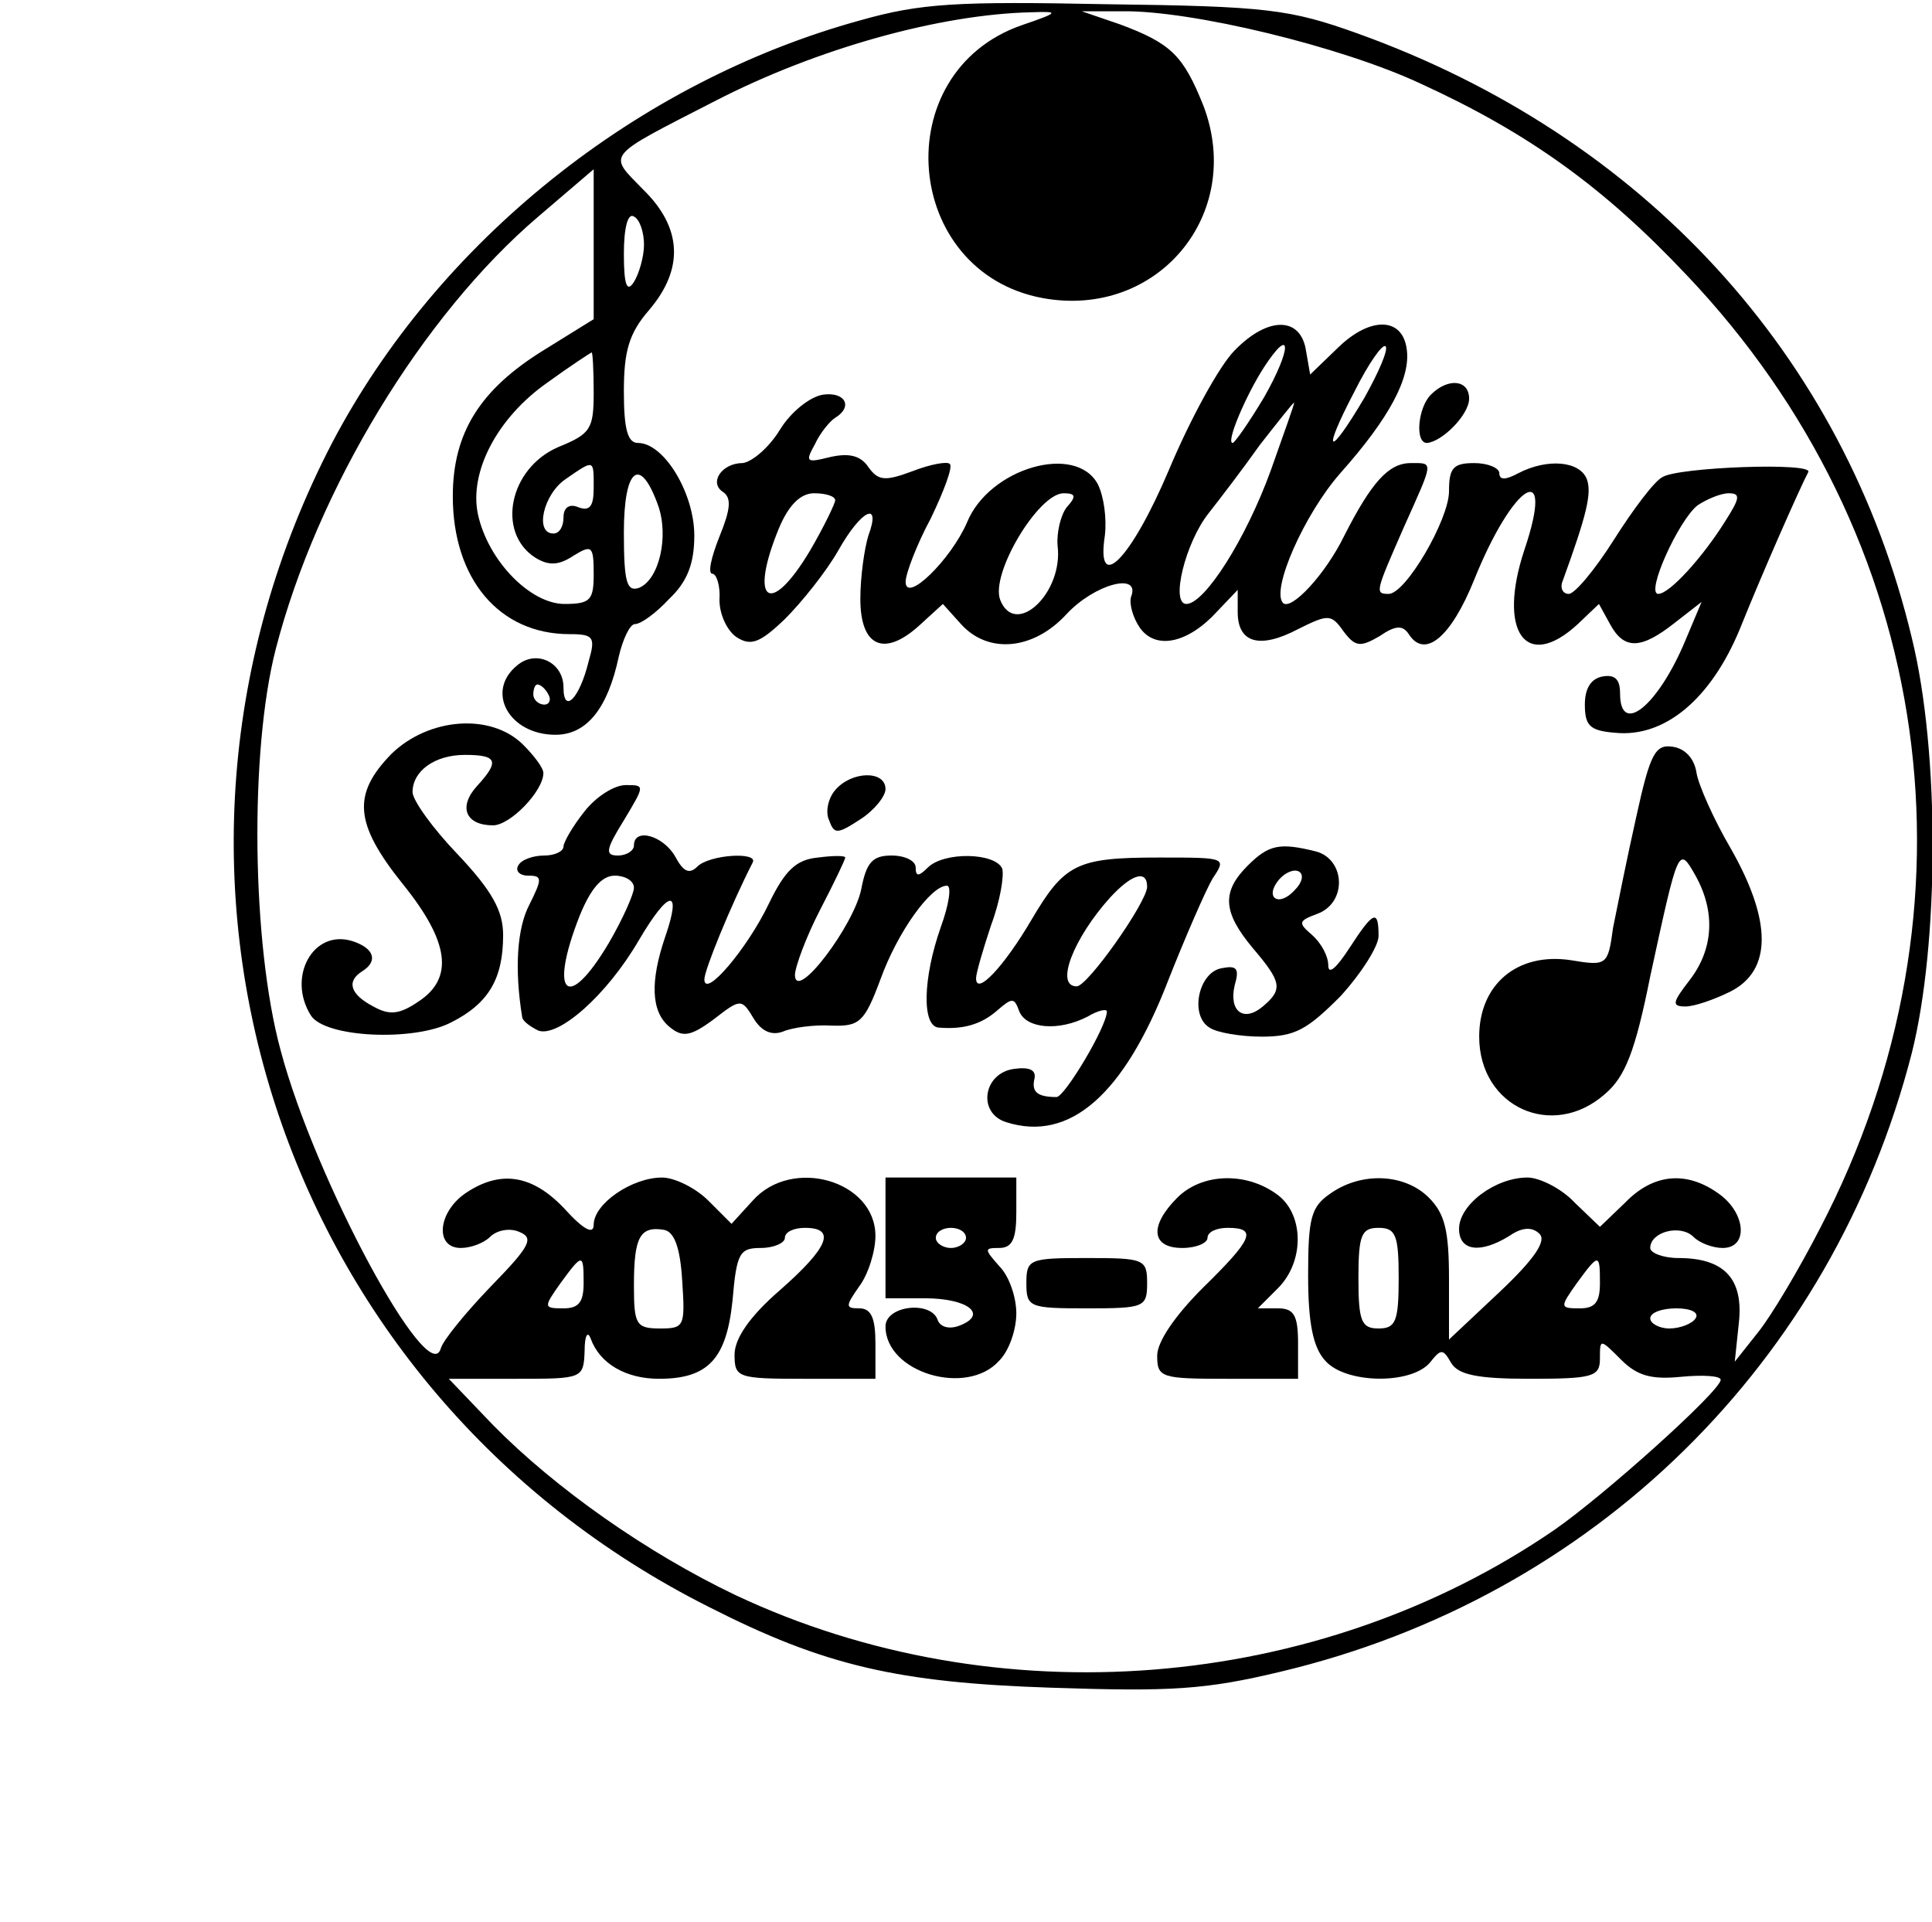
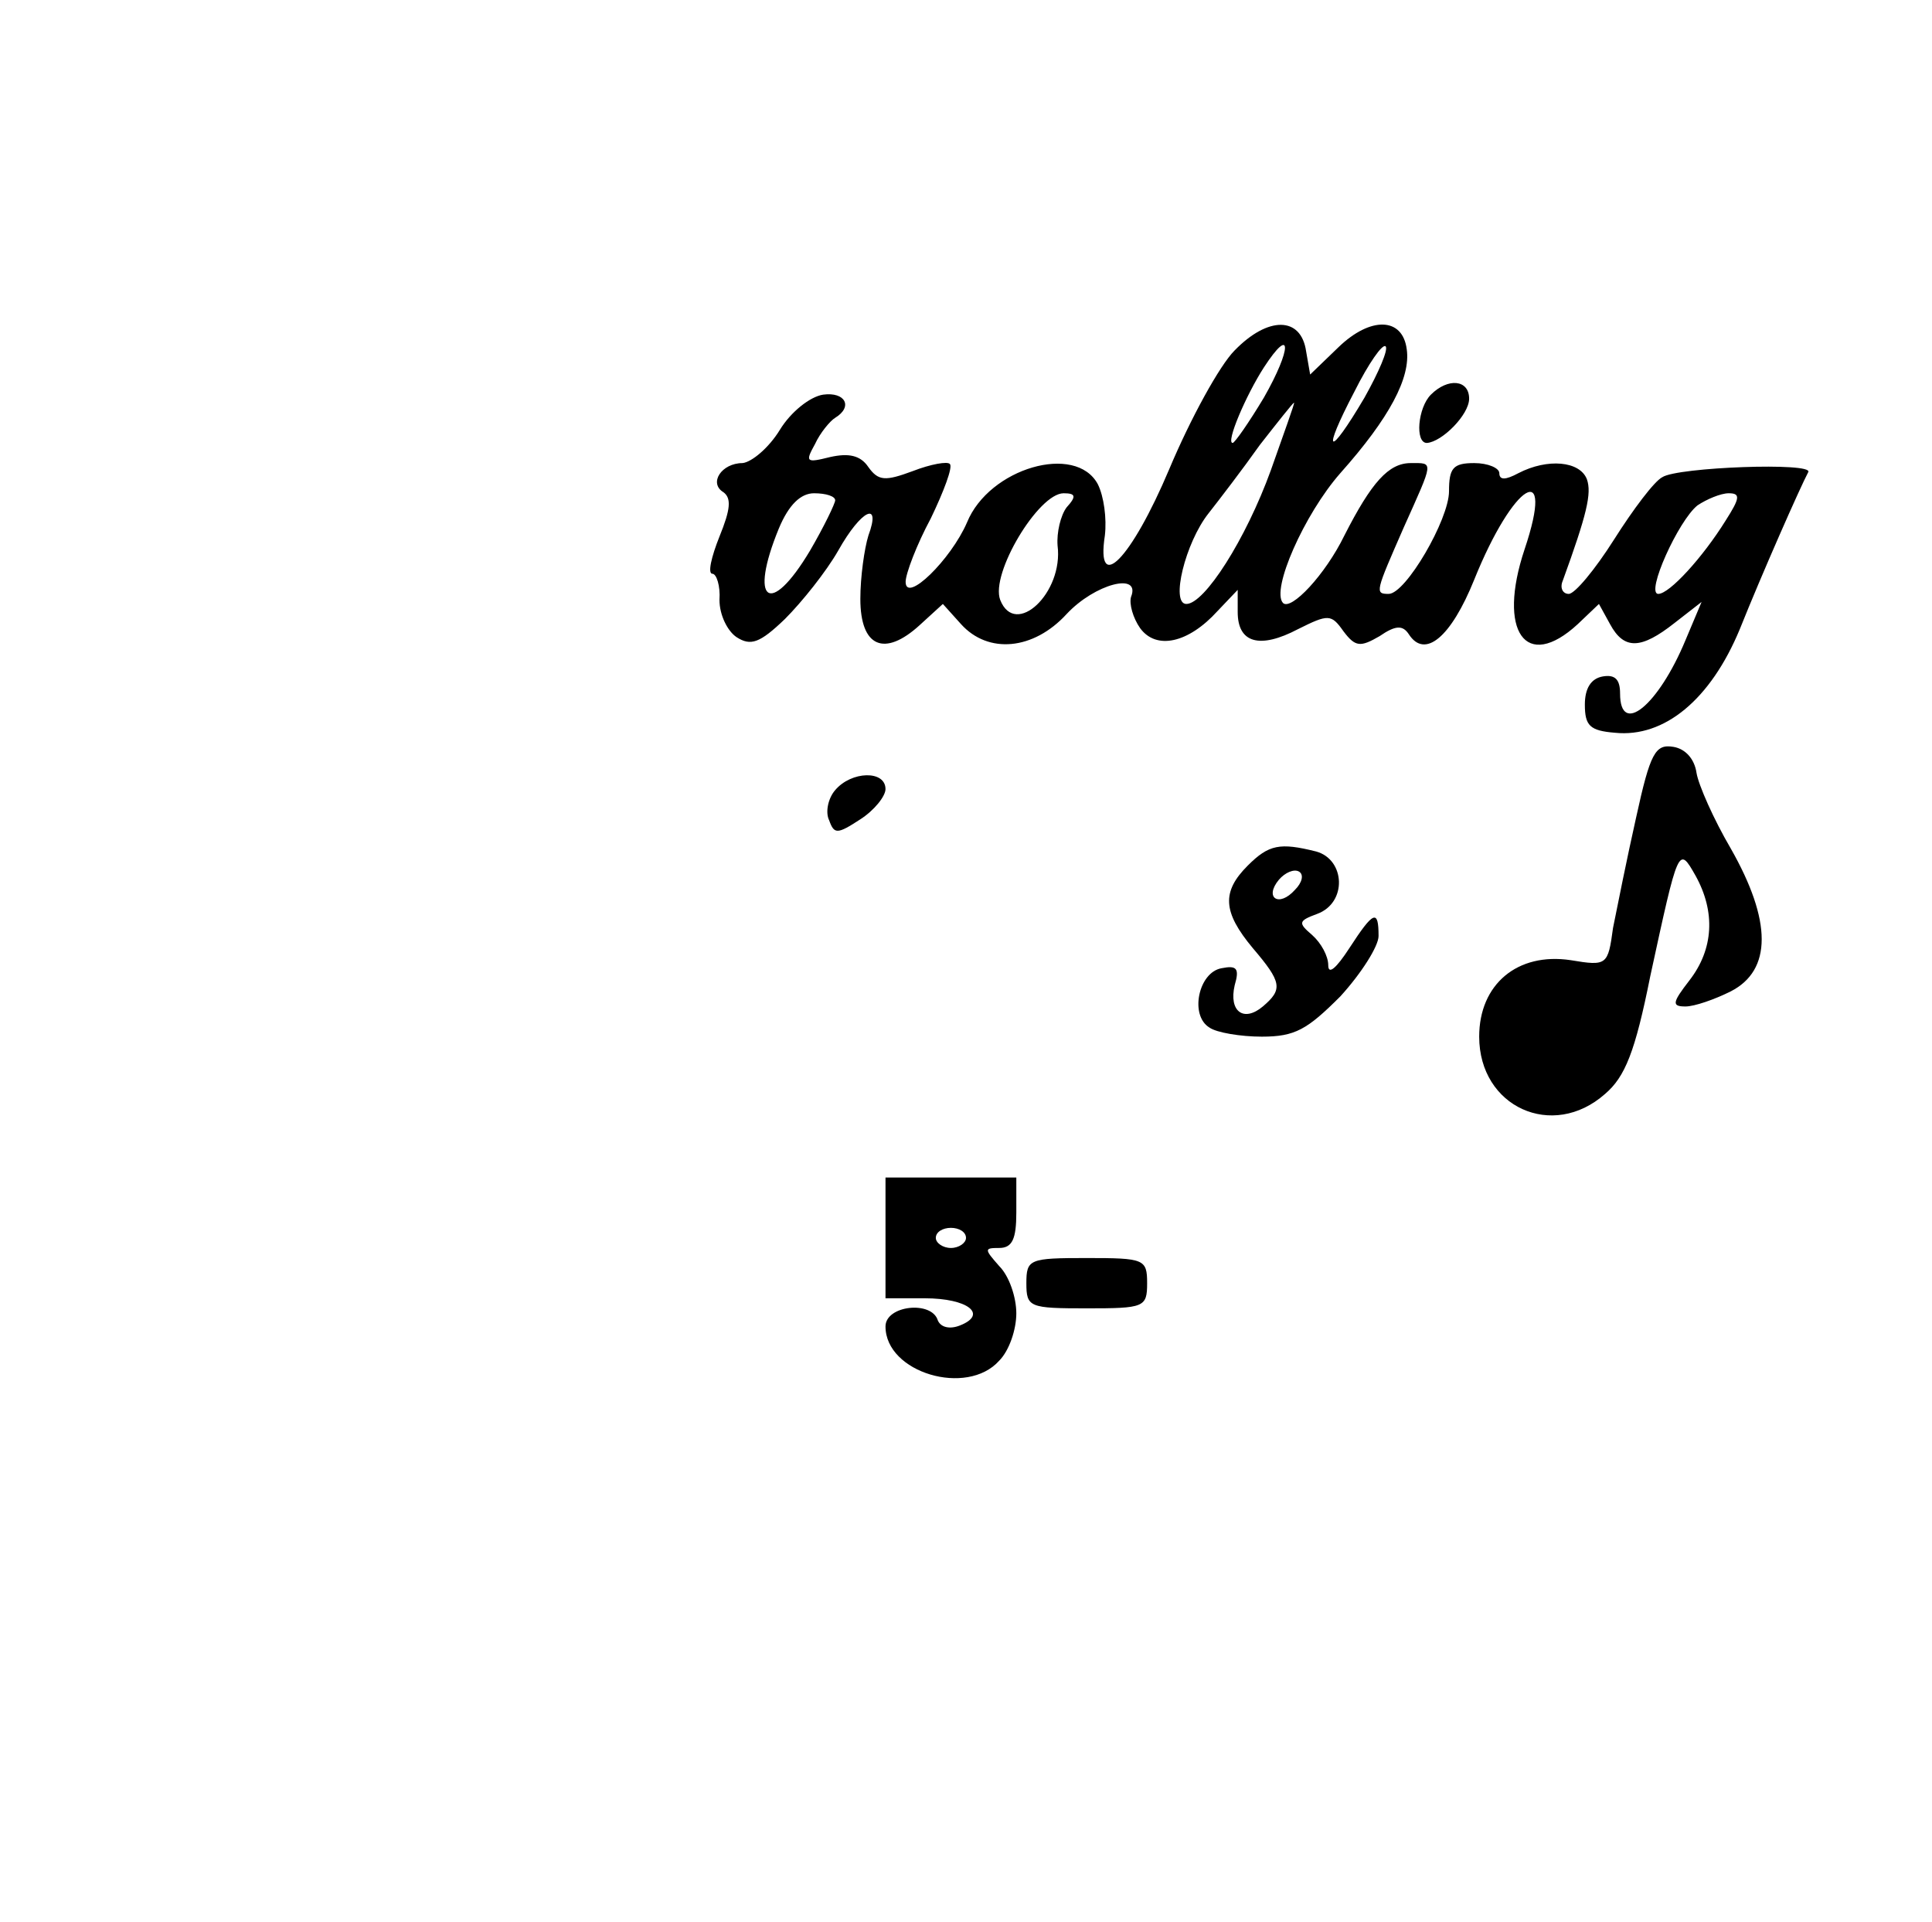
<svg xmlns="http://www.w3.org/2000/svg" version="1.0" width="1.996in" height="1.986in" viewBox="0 0 192 191" preserveAspectRatio="xMidYMid meet">
  <g transform="translate(0,191) scale(0.1,-0.1)" fill="#000000" stroke="none">
-     <path d="M855 1890 c-222 -61 -420 -220 -525 -420 -221 -426 -55 -941 375 -1157 114 -58 187 -75 340 -80 119 -4 153 -2 228 16 311 74 548 307 627 615 27 108 28 298 0 412 -67 281 -267 499 -551 601 -67 24 -90 27 -249 29 -149 3 -185 1 -245 -16z m160 -5 c-134 -47 -118 -245 21 -271 114 -21 201 83 160 191 -20 50 -32 62 -83 81 l-38 13 40 0 c69 1 218 -35 297 -72 107 -49 182 -103 264 -190 247 -260 299 -628 133 -947 -21 -41 -49 -88 -62 -104 l-23 -29 4 38 c5 44 -14 65 -60 65 -15 0 -28 5 -28 10 0 16 30 24 43 11 6 -6 19 -11 29 -11 26 0 23 35 -4 54 -32 23 -65 20 -93 -9 l-25 -24 -25 24 c-13 14 -35 25 -47 25 -32 0 -68 -27 -68 -51 0 -22 21 -25 50 -7 13 9 23 9 30 2 7 -7 -5 -25 -40 -58 l-50 -47 0 60 c0 48 -4 65 -20 81 -24 24 -67 26 -98 4 -19 -13 -22 -24 -22 -81 0 -48 5 -72 17 -85 20 -23 85 -24 104 -2 11 14 13 14 21 0 7 -12 26 -16 78 -16 63 0 70 2 70 20 0 20 0 20 21 -1 16 -16 30 -20 60 -17 21 2 39 1 39 -3 0 -11 -116 -115 -165 -149 -236 -162 -555 -187 -814 -65 -88 42 -179 106 -241 169 l-44 46 67 0 c66 0 67 0 68 28 0 15 3 20 6 12 9 -25 35 -40 68 -40 49 0 67 20 73 78 4 47 7 52 28 52 13 0 24 5 24 10 0 6 9 10 20 10 31 0 24 -19 -25 -62 -30 -26 -45 -48 -45 -64 0 -23 3 -24 70 -24 l70 0 0 35 c0 25 -4 35 -16 35 -14 0 -14 2 0 22 9 12 16 35 16 50 0 55 -83 79 -122 35 l-21 -23 -23 23 c-13 13 -34 23 -46 23 -30 0 -68 -26 -68 -47 0 -10 -10 -5 -29 16 -32 34 -64 39 -99 15 -27 -19 -30 -54 -4 -54 10 0 23 5 29 11 7 7 20 9 29 5 15 -6 11 -14 -28 -54 -25 -26 -48 -54 -50 -62 -12 -41 -125 168 -159 296 -29 106 -31 298 -5 399 41 159 146 332 261 430 l55 47 0 -75 0 -74 -50 -31 c-63 -39 -90 -82 -90 -145 0 -82 46 -137 116 -137 24 0 26 -3 19 -27 -9 -37 -25 -53 -25 -26 0 25 -27 38 -46 22 -32 -26 -8 -69 38 -69 31 0 52 26 63 78 4 17 11 32 16 32 6 0 21 11 34 25 18 17 25 35 25 63 0 42 -30 92 -56 92 -10 0 -14 13 -14 51 0 40 5 58 25 81 35 41 33 82 -6 120 -35 36 -39 31 72 88 101 52 223 86 314 88 28 1 28 0 -10 -13z m-375 -218 c0 -12 -5 -29 -10 -37 -7 -11 -10 -3 -10 28 0 26 4 41 10 37 6 -3 10 -16 10 -28z m-50 -147 c0 -36 -3 -41 -35 -54 -49 -21 -62 -85 -23 -110 13 -8 23 -8 38 2 18 11 20 10 20 -18 0 -26 -3 -30 -29 -30 -34 0 -76 43 -86 89 -9 42 19 96 69 131 22 16 42 29 44 30 1 0 2 -18 2 -40z m0 -95 c0 -18 -4 -23 -15 -19 -9 4 -15 0 -15 -10 0 -9 -4 -16 -10 -16 -19 0 -10 39 12 54 29 20 28 20 28 -9z m64 -17 c11 -31 1 -74 -19 -82 -12 -4 -15 5 -15 55 0 64 16 77 34 27z m-109 -188 c3 -5 1 -10 -4 -10 -6 0 -11 5 -11 10 0 6 2 10 4 10 3 0 8 -4 11 -10z m133 -583 c3 -45 2 -47 -22 -47 -24 0 -26 4 -26 43 0 48 6 59 30 55 10 -2 16 -17 18 -51z m712 3 c0 -43 -3 -50 -20 -50 -17 0 -20 7 -20 50 0 43 3 50 20 50 17 0 20 -7 20 -50z m-810 -5 c0 -19 -5 -25 -20 -25 -20 0 -20 1 -3 25 22 30 23 30 23 0z m1010 0 c0 -19 -5 -25 -20 -25 -20 0 -20 1 -3 25 22 30 23 30 23 0z m95 -35 c-3 -5 -15 -10 -26 -10 -10 0 -19 5 -19 10 0 6 12 10 26 10 14 0 23 -4 19 -10z" />
    <path d="M1227 1562 c-15 -15 -44 -68 -65 -118 -38 -90 -73 -125 -64 -66 2 17 -1 39 -7 51 -22 41 -108 16 -130 -38 -16 -37 -61 -81 -61 -59 0 8 11 37 25 63 13 27 22 51 19 54 -2 3 -19 0 -37 -7 -27 -10 -34 -10 -44 4 -8 12 -20 14 -38 10 -24 -6 -25 -5 -15 13 5 11 15 23 20 26 18 11 10 26 -12 23 -13 -2 -32 -17 -43 -35 -11 -18 -28 -32 -37 -33 -21 0 -34 -20 -19 -29 8 -6 7 -17 -4 -44 -8 -20 -12 -37 -7 -37 4 0 8 -12 7 -26 0 -15 8 -31 17 -37 14 -9 23 -6 48 18 17 17 41 47 53 68 23 41 43 50 30 15 -4 -13 -8 -41 -8 -63 0 -48 24 -58 59 -26 l23 21 18 -20 c27 -30 72 -26 105 10 28 30 74 42 64 17 -2 -7 2 -21 9 -31 16 -22 48 -15 77 17 l20 21 0 -22 c0 -31 22 -37 60 -17 30 15 33 15 45 -2 12 -16 17 -16 36 -5 16 11 23 11 29 2 16 -25 42 -3 65 54 39 97 81 122 50 30 -27 -81 1 -122 53 -74 l21 20 11 -20 c14 -26 31 -25 64 1 l27 21 -16 -38 c-27 -65 -65 -96 -65 -53 0 14 -5 19 -17 17 -12 -2 -18 -12 -18 -28 0 -21 5 -26 30 -28 49 -5 95 33 124 103 22 55 60 141 68 156 6 10 -130 5 -145 -5 -8 -4 -29 -32 -48 -62 -19 -30 -39 -54 -45 -54 -6 0 -9 6 -6 13 24 66 29 87 24 101 -7 18 -39 21 -68 6 -13 -7 -19 -7 -19 0 0 5 -11 10 -25 10 -21 0 -25 -5 -25 -28 0 -28 -43 -102 -60 -102 -14 0 -13 2 15 66 30 67 30 64 7 64 -22 0 -39 -19 -66 -72 -19 -39 -53 -75 -61 -67 -12 13 21 88 57 129 49 55 70 95 66 123 -4 32 -36 33 -68 2 l-28 -27 -4 23 c-5 35 -38 35 -71 1z m29 -47 c-15 -25 -29 -45 -31 -45 -7 0 13 47 31 75 28 43 28 19 0 -30z m100 0 c-36 -61 -43 -57 -10 6 14 28 28 48 31 45 3 -3 -7 -26 -21 -51z m-93 -72 c-25 -69 -66 -133 -84 -133 -16 0 -1 61 22 90 11 14 34 44 51 68 18 23 33 42 34 42 1 0 -10 -30 -23 -67z m-433 -30 c0 -3 -11 -26 -25 -50 -40 -67 -61 -51 -31 22 10 24 22 35 35 35 12 0 21 -3 21 -7z m230 -7 c-6 -8 -10 -25 -9 -38 6 -47 -42 -92 -57 -54 -10 26 38 106 63 106 12 0 13 -3 3 -14z m655 -13 c-23 -37 -56 -73 -67 -73 -13 0 20 73 39 88 9 6 23 12 31 12 12 0 11 -5 -3 -27z" />
    <path d="M1422 1518 c-13 -13 -16 -48 -4 -48 15 1 42 28 42 44 0 19 -21 21 -38 4z" />
-     <path d="M389 1161 c-39 -40 -37 -69 11 -129 47 -58 51 -94 16 -117 -19 -13 -29 -14 -45 -5 -23 12 -27 25 -11 35 16 10 12 23 -10 30 -39 12 -65 -36 -41 -74 14 -22 102 -26 139 -7 38 19 52 44 52 87 0 24 -11 44 -45 80 -25 26 -45 54 -45 62 0 21 22 37 52 37 32 0 35 -6 12 -31 -19 -21 -11 -39 16 -39 17 0 50 34 50 52 0 5 -9 17 -20 28 -32 32 -94 27 -131 -9z" />
    <path d="M1626 1098 c-9 -40 -19 -90 -23 -110 -5 -37 -6 -38 -42 -32 -53 8 -91 -24 -91 -76 0 -70 73 -103 125 -57 20 17 30 42 45 117 28 129 28 130 45 100 20 -36 18 -73 -6 -104 -17 -22 -18 -26 -4 -26 9 0 29 7 45 15 41 21 41 70 0 142 -17 29 -32 63 -34 75 -2 14 -11 24 -23 26 -18 3 -23 -6 -37 -70z" />
    <path d="M830 1125 c-7 -8 -10 -22 -6 -30 5 -14 8 -14 31 1 14 9 25 23 25 30 0 19 -34 18 -50 -1z" />
-     <path d="M581 1104 c-12 -15 -21 -31 -21 -35 0 -5 -9 -9 -19 -9 -11 0 -23 -4 -26 -10 -3 -5 1 -10 10 -10 14 0 14 -3 1 -29 -12 -23 -15 -63 -7 -112 1 -4 8 -9 16 -13 20 -7 68 35 100 90 30 51 43 52 26 3 -15 -44 -14 -74 4 -89 13 -11 21 -10 44 7 27 21 28 21 40 1 8 -13 18 -17 29 -13 9 4 31 7 48 6 28 -1 33 3 49 46 17 47 50 93 66 93 5 0 2 -19 -6 -41 -18 -51 -19 -99 -2 -100 24 -2 42 3 58 17 15 13 17 13 22 -1 7 -17 39 -20 68 -5 10 6 19 8 19 5 0 -15 -42 -85 -50 -85 -19 0 -25 5 -22 18 2 9 -5 12 -20 10 -31 -4 -37 -44 -8 -53 63 -20 117 27 161 141 17 43 37 89 44 101 14 21 14 21 -53 21 -82 0 -94 -6 -127 -62 -27 -46 -55 -76 -55 -58 0 5 7 29 15 53 9 24 13 49 11 56 -7 16 -58 17 -74 1 -9 -9 -12 -9 -12 0 0 7 -11 12 -24 12 -19 0 -25 -7 -30 -33 -7 -36 -65 -113 -66 -86 0 8 11 38 25 65 14 27 25 50 25 52 0 2 -12 2 -27 0 -22 -2 -33 -13 -49 -46 -21 -44 -64 -95 -64 -75 0 9 26 73 48 116 6 11 -43 8 -55 -4 -8 -8 -14 -5 -22 10 -12 21 -41 29 -41 11 0 -5 -7 -10 -16 -10 -13 0 -12 6 6 35 21 35 21 35 2 35 -12 0 -30 -12 -41 -26z m49 -76 c0 -6 -11 -31 -25 -55 -41 -69 -60 -52 -29 27 11 27 22 40 35 40 10 0 19 -5 19 -12z m510 1 c0 -15 -59 -99 -70 -99 -22 0 -3 48 33 88 22 24 37 28 37 11z" />
    <path d="M1240 1050 c-26 -26 -25 -46 5 -82 29 -34 30 -41 10 -58 -19 -16 -34 -5 -28 21 5 17 2 20 -13 17 -23 -4 -32 -47 -12 -59 7 -5 31 -9 52 -9 33 0 45 7 78 40 21 23 38 50 38 60 0 27 -5 25 -29 -12 -13 -20 -21 -27 -21 -17 0 9 -7 22 -16 30 -14 12 -14 14 5 21 30 11 28 54 -1 62 -36 9 -47 7 -68 -14z m47 -24 c-16 -18 -31 -8 -16 10 6 7 15 11 20 8 5 -3 3 -11 -4 -18z" />
    <path d="M880 680 l0 -60 39 0 c43 0 63 -16 35 -27 -10 -4 -19 -2 -22 5 -6 20 -52 15 -52 -6 0 -46 81 -70 113 -34 10 10 17 31 17 47 0 16 -7 37 -17 47 -15 17 -15 18 0 18 13 0 17 9 17 35 l0 35 -65 0 -65 0 0 -60z m80 0 c0 -5 -7 -10 -15 -10 -8 0 -15 5 -15 10 0 6 7 10 15 10 8 0 15 -4 15 -10z" />
-     <path d="M1170 720 c-28 -28 -26 -50 5 -50 14 0 25 5 25 10 0 6 9 10 20 10 30 0 25 -11 -25 -60 -27 -27 -45 -53 -45 -67 0 -22 4 -23 70 -23 l70 0 0 35 c0 28 -4 35 -20 35 l-20 0 20 20 c27 27 26 75 -2 94 -31 22 -74 20 -98 -4z" />
    <path d="M1020 635 c0 -24 3 -25 60 -25 57 0 60 1 60 25 0 24 -3 25 -60 25 -57 0 -60 -1 -60 -25z" />
  </g>
</svg>